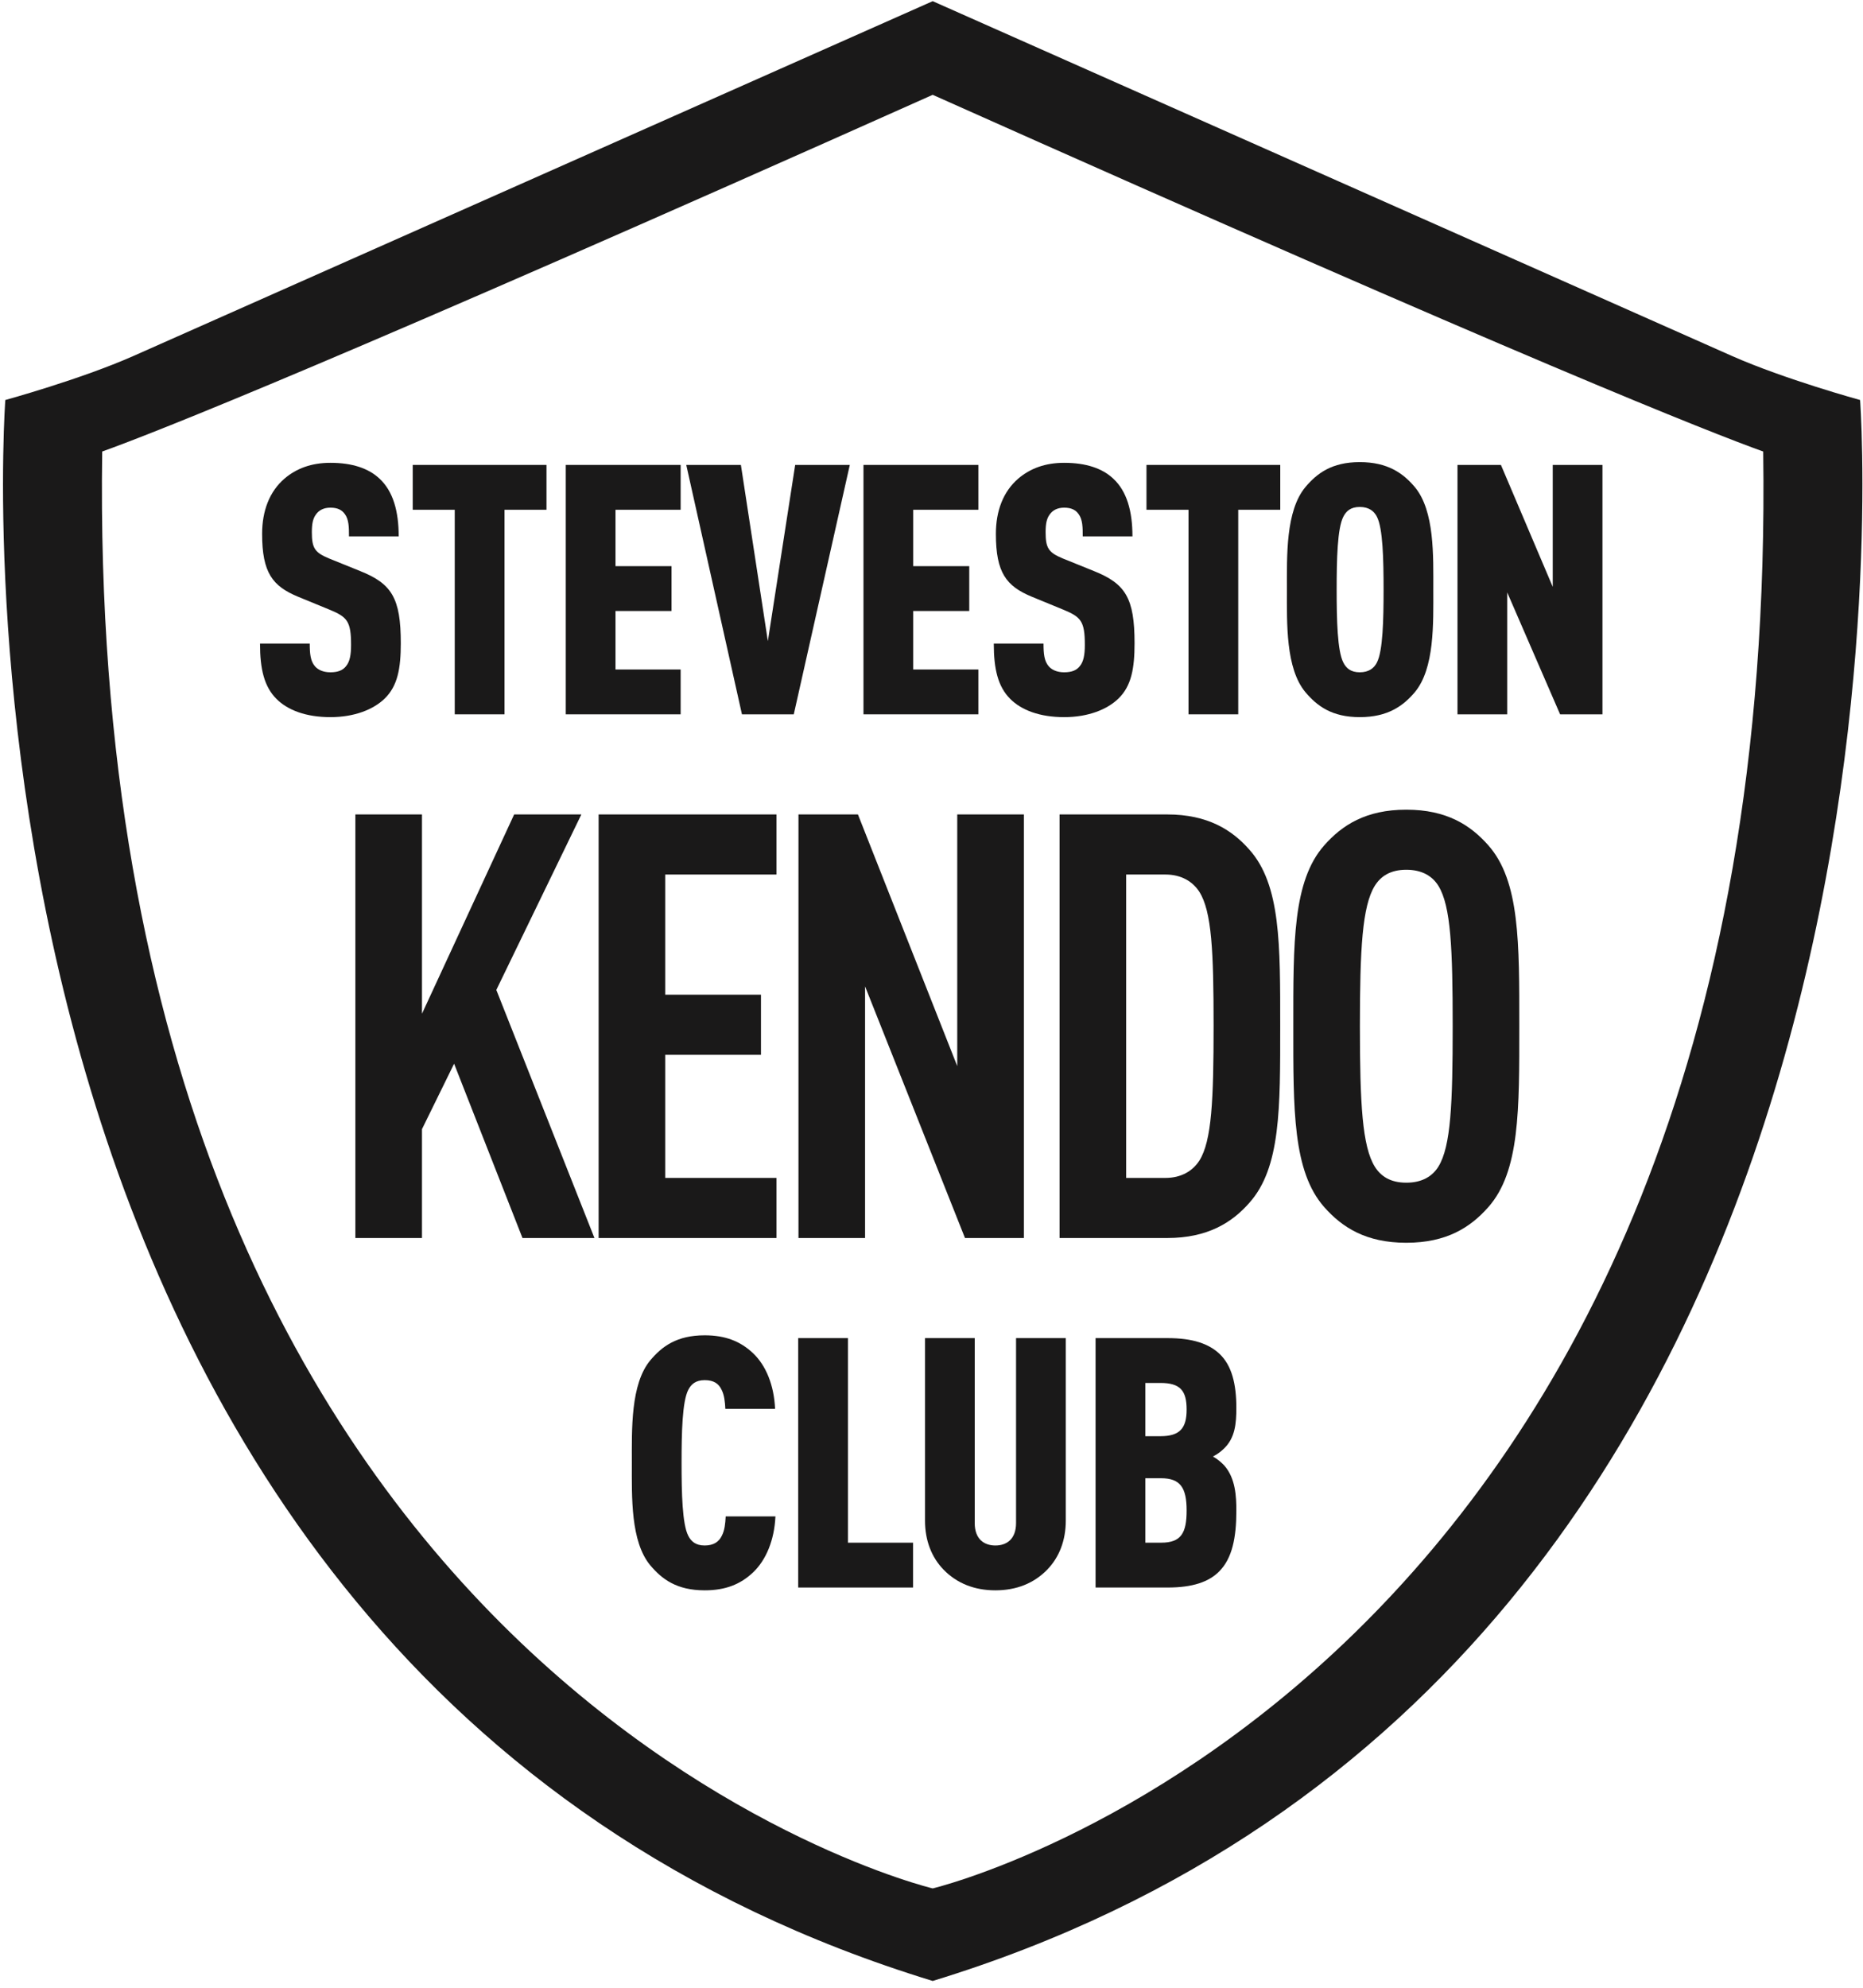
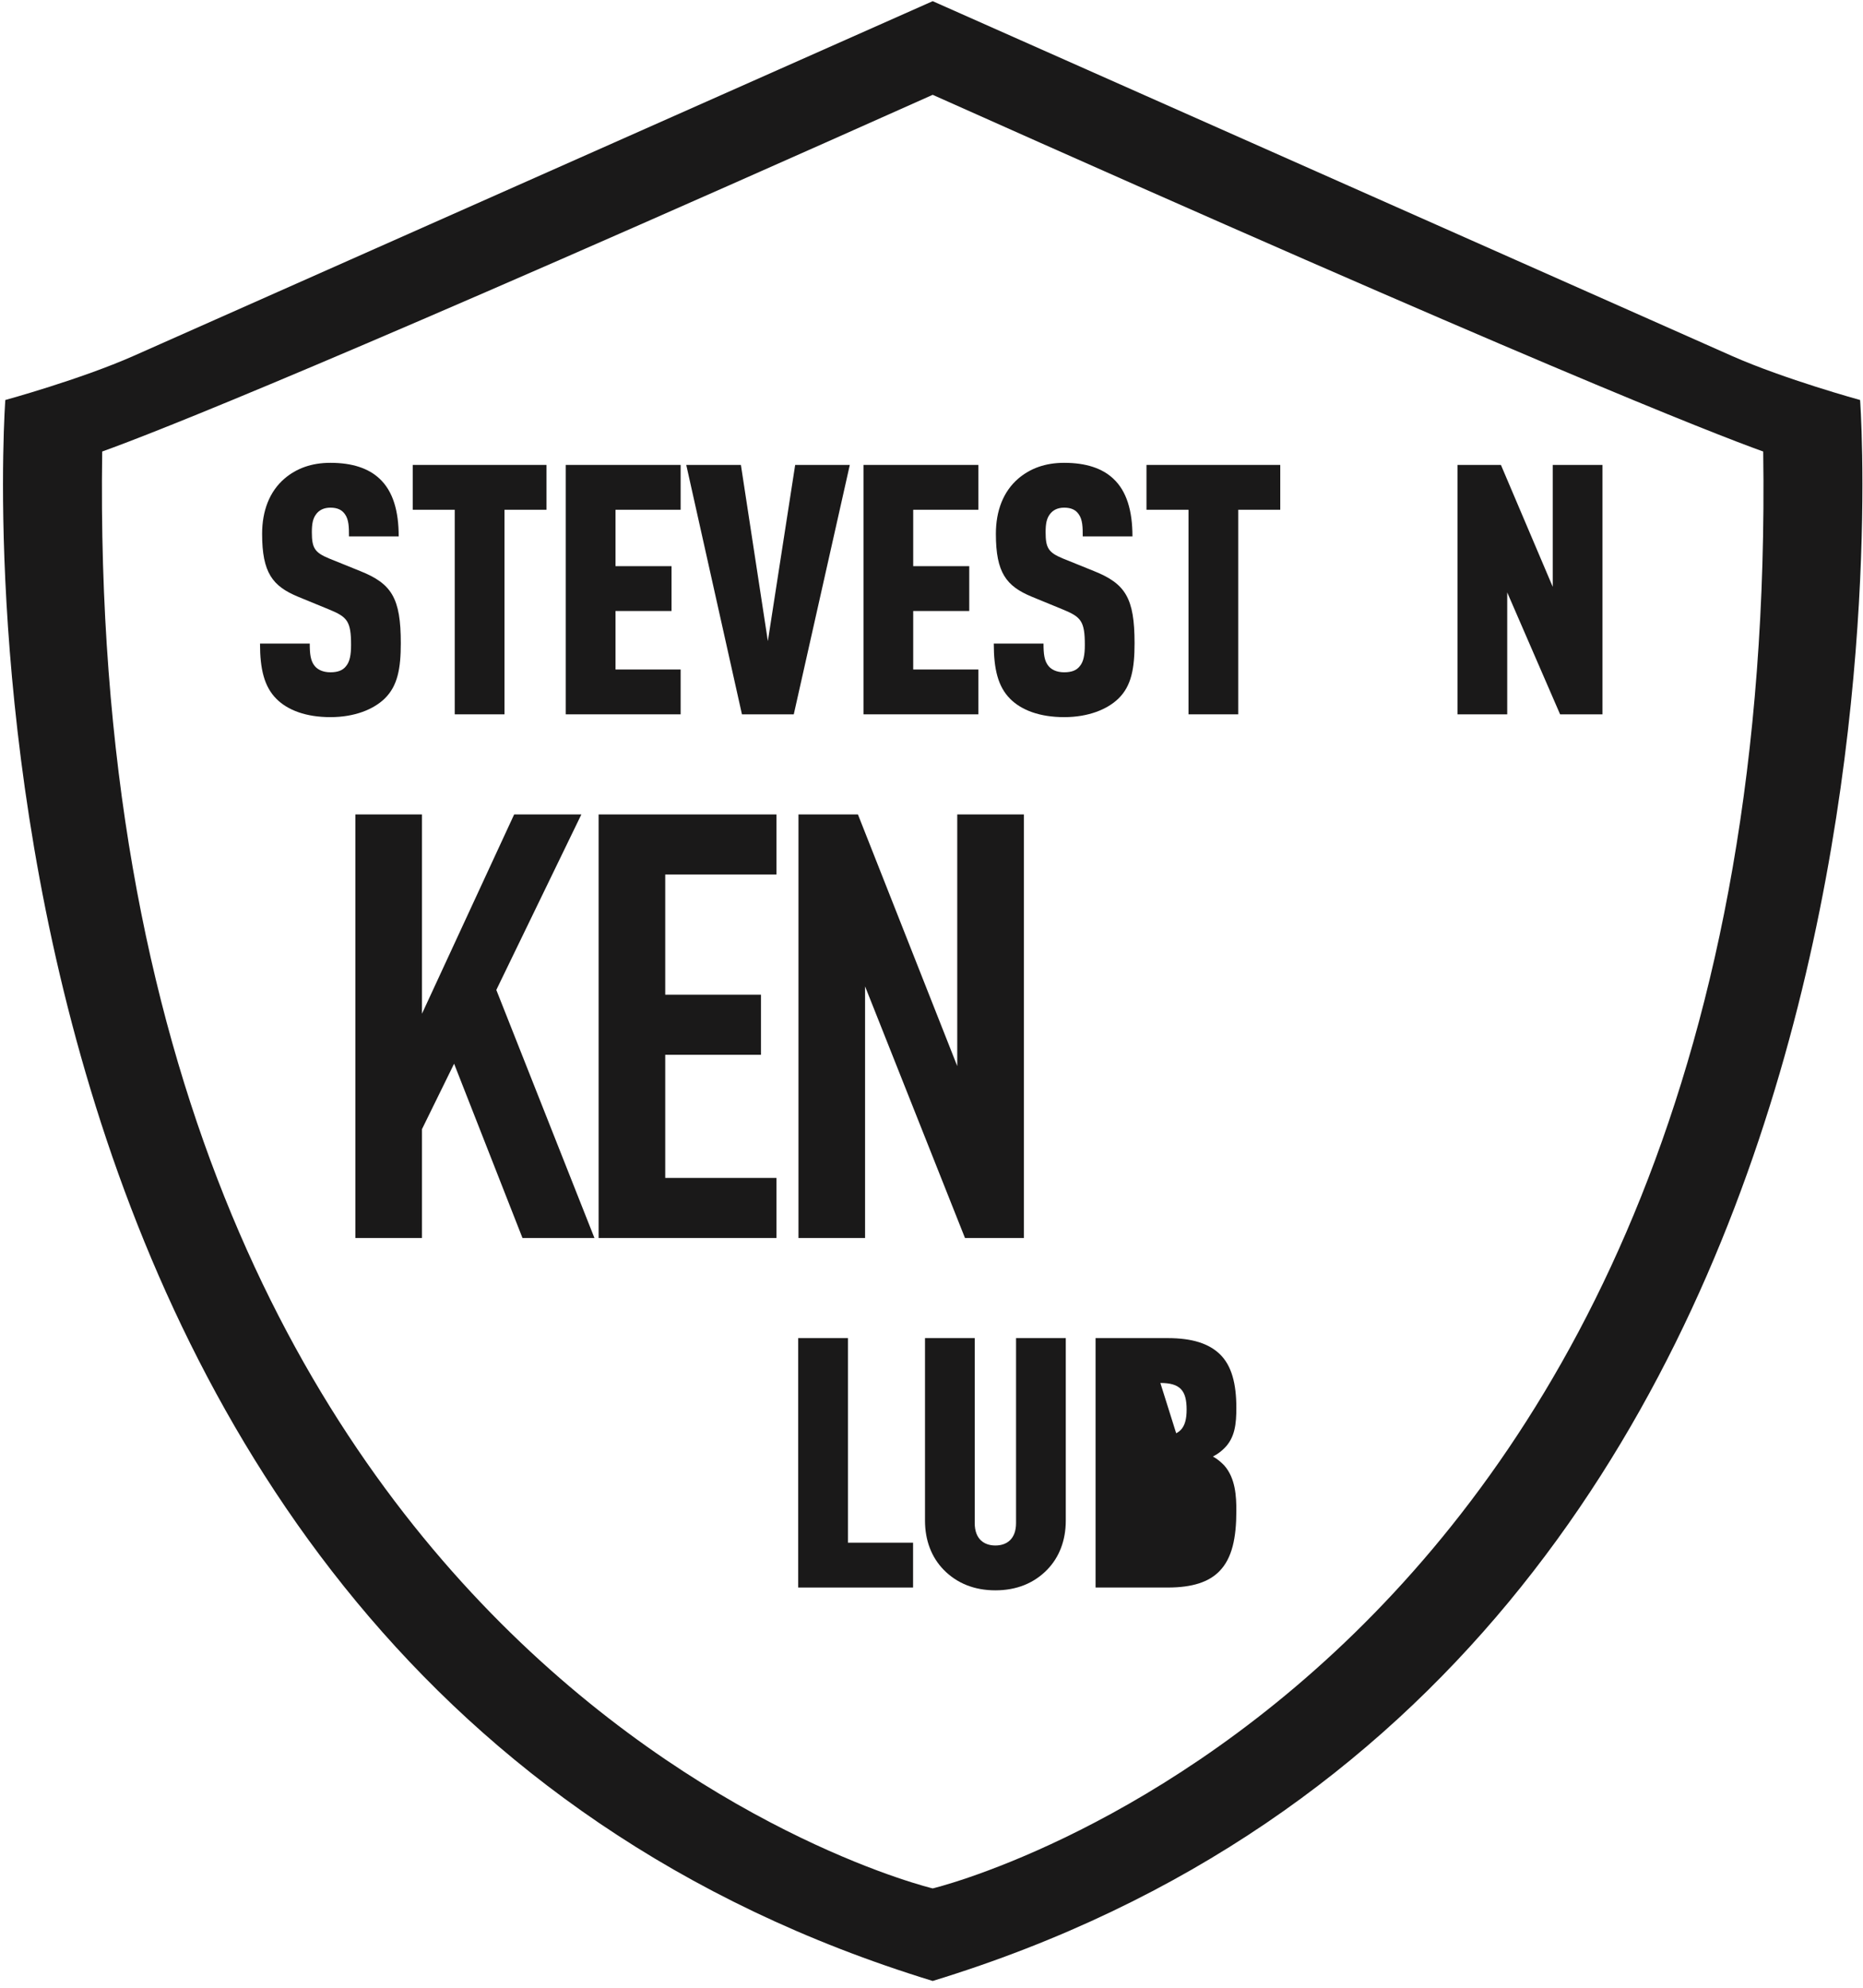
<svg xmlns="http://www.w3.org/2000/svg" width="240" height="256" viewBox="0 0 240 256" fill="none">
  <g clip-path="url(#clip0_1_2)">
    <path d="M49.557 89.968C48.114 91.367 45.678 92.359 42.565 92.359C39.407 92.359 37.06 91.457 35.616 90.013C34.037 88.434 33.496 86.178 33.496 82.885H39.903C39.903 84.193 39.993 85.141 40.579 85.817C40.94 86.224 41.572 86.584 42.565 86.584C43.557 86.584 44.189 86.314 44.595 85.772C45.046 85.231 45.226 84.374 45.226 83.066C45.226 79.998 44.73 79.456 42.428 78.509L38.368 76.84C35.121 75.486 33.767 73.772 33.767 68.764C33.767 65.786 34.714 63.305 36.654 61.635C38.189 60.327 40.128 59.606 42.565 59.606C45.407 59.606 47.482 60.327 48.88 61.635C50.64 63.26 51.362 65.831 51.362 69.08H44.956C44.956 67.952 44.956 66.914 44.414 66.192C44.053 65.696 43.512 65.381 42.565 65.381C41.662 65.381 41.075 65.741 40.714 66.238C40.309 66.779 40.174 67.456 40.174 68.538C40.174 70.569 40.535 71.155 42.384 71.922L46.399 73.546C50.46 75.171 51.633 77.02 51.633 82.84C51.633 86.088 51.226 88.344 49.557 89.968Z" fill="#1A1919" />
    <path d="M64.989 65.651V91.998H58.582V65.651H53.169V59.877H70.403V65.651H64.989Z" fill="#1A1919" />
    <path d="M72.885 91.998V59.877H87.684V65.651H79.292V72.915H86.511V78.689H79.292V86.224H87.684V91.998H72.885Z" fill="#1A1919" />
    <path d="M102.258 91.998H95.581L88.407 59.877H95.446L98.919 82.569L102.438 59.877H109.476L102.258 91.998Z" fill="#1A1919" />
    <path d="M111.237 91.998V59.877H126.036V65.651H117.643V72.915H124.863V78.689H117.643V86.224H126.036V91.998H111.237Z" fill="#1A1919" />
    <path d="M144.083 89.968C142.64 91.367 140.204 92.359 137.091 92.359C133.933 92.359 131.587 91.457 130.143 90.013C128.564 88.434 128.023 86.178 128.023 82.885H134.43C134.43 84.193 134.519 85.141 135.106 85.817C135.466 86.224 136.099 86.584 137.091 86.584C138.083 86.584 138.715 86.314 139.121 85.772C139.572 85.231 139.753 84.374 139.753 83.066C139.753 79.998 139.256 79.456 136.955 78.509L132.895 76.84C129.647 75.486 128.294 73.772 128.294 68.764C128.294 65.786 129.241 63.305 131.18 61.635C132.715 60.327 134.655 59.606 137.091 59.606C139.933 59.606 142.008 60.327 143.406 61.635C145.166 63.26 145.888 65.831 145.888 69.08H139.482C139.482 67.952 139.482 66.914 138.94 66.192C138.58 65.696 138.038 65.381 137.091 65.381C136.188 65.381 135.601 65.741 135.241 66.238C134.835 66.779 134.7 67.456 134.7 68.538C134.7 70.569 135.061 71.155 136.91 71.922L140.926 73.546C144.986 75.171 146.159 77.02 146.159 82.84C146.159 86.088 145.752 88.344 144.083 89.968Z" fill="#1A1919" />
    <path d="M159.515 65.651V91.998H153.108V65.651H147.695V59.877H164.929V65.651H159.515Z" fill="#1A1919" />
-     <path d="M182.255 89.156C180.766 90.915 178.781 92.359 175.172 92.359C171.562 92.359 169.669 90.915 168.178 89.156C165.608 86.088 165.787 80.269 165.787 75.937C165.787 71.606 165.608 65.786 168.178 62.718C169.669 60.959 171.562 59.516 175.172 59.516C178.781 59.516 180.766 60.959 182.255 62.718C184.826 65.786 184.646 71.606 184.646 75.937C184.646 80.269 184.826 86.088 182.255 89.156ZM177.382 66.553C177.021 65.831 176.344 65.29 175.172 65.29C173.999 65.29 173.413 65.831 173.052 66.553C172.284 68.042 172.194 72.057 172.194 75.937C172.194 79.817 172.284 83.833 173.052 85.321C173.413 86.043 173.999 86.584 175.172 86.584C176.344 86.584 177.021 86.043 177.382 85.321C178.15 83.833 178.239 79.817 178.239 75.937C178.239 72.057 178.15 68.042 177.382 66.553Z" fill="#1A1919" />
    <path d="M200.979 91.998L194.167 76.298V91.998H187.76V59.877H193.356L200.031 75.577V59.877H206.438V91.998H200.979Z" fill="#1A1919" />
-     <path d="M97.006 202.515C95.382 204.05 93.442 204.817 90.78 204.817C87.171 204.817 85.276 203.374 83.787 201.614C81.216 198.546 81.396 192.77 81.396 188.441C81.396 184.109 81.216 178.244 83.787 175.177C85.276 173.416 87.171 171.973 90.78 171.973C93.442 171.973 95.382 172.741 97.006 174.273C98.676 175.854 99.713 178.379 99.849 181.447H93.442C93.397 180.544 93.307 179.643 92.946 178.966C92.585 178.2 91.953 177.747 90.78 177.747C89.608 177.747 89.021 178.289 88.66 179.011C87.894 180.499 87.802 184.515 87.802 188.396C87.802 192.275 87.894 196.29 88.66 197.779C89.021 198.501 89.608 199.042 90.78 199.042C91.953 199.042 92.63 198.546 92.991 197.779C93.352 197.102 93.442 196.2 93.487 195.298H99.894C99.758 198.365 98.676 200.938 97.006 202.515Z" fill="#1A1919" />
    <path d="M102.828 204.456V172.334H109.235V198.681H117.626V204.456H102.828Z" fill="#1A1919" />
    <path d="M134.908 202.155C133.194 203.915 130.937 204.817 128.23 204.817C125.524 204.817 123.268 203.915 121.553 202.155C120.02 200.576 119.163 198.411 119.163 195.84V172.334H125.568V196.154C125.568 198.231 126.787 199.042 128.23 199.042C129.674 199.042 130.892 198.231 130.892 196.154V172.334H137.299V195.84C137.299 198.411 136.441 200.576 134.908 202.155Z" fill="#1A1919" />
-     <path d="M157.107 202.336C155.754 203.735 153.634 204.456 150.43 204.456H141.137V172.334H150.43C153.634 172.334 155.754 173.055 157.153 174.409C158.686 175.898 159.272 178.244 159.272 181.312C159.272 183.388 159.093 185.146 157.74 186.5C157.333 186.906 156.881 187.267 156.25 187.582C156.837 187.898 157.287 188.304 157.694 188.712C159.183 190.38 159.272 192.77 159.272 194.576C159.272 198.05 158.732 200.667 157.107 202.336ZM149.482 178.109H147.544V184.966H149.482C152.009 184.966 152.866 183.928 152.866 181.537C152.866 179.101 152.055 178.109 149.482 178.109ZM149.574 190.38H147.544V198.681H149.574C152.144 198.681 152.866 197.463 152.866 194.531C152.866 191.598 152.055 190.38 149.574 190.38Z" fill="#1A1919" />
+     <path d="M157.107 202.336C155.754 203.735 153.634 204.456 150.43 204.456H141.137V172.334H150.43C153.634 172.334 155.754 173.055 157.153 174.409C158.686 175.898 159.272 178.244 159.272 181.312C159.272 183.388 159.093 185.146 157.74 186.5C157.333 186.906 156.881 187.267 156.25 187.582C156.837 187.898 157.287 188.304 157.694 188.712C159.183 190.38 159.272 192.77 159.272 194.576C159.272 198.05 158.732 200.667 157.107 202.336ZH147.544V184.966H149.482C152.009 184.966 152.866 183.928 152.866 181.537C152.866 179.101 152.055 178.109 149.482 178.109ZM149.574 190.38H147.544V198.681H149.574C152.144 198.681 152.866 197.463 152.866 194.531C152.866 191.598 152.055 190.38 149.574 190.38Z" fill="#1A1919" />
    <path d="M67.309 159.442L58.499 136.993L54.361 145.422V159.442H45.78V104.891H54.361V130.557L66.236 104.891H74.894L63.938 127.493L76.58 159.442H67.309Z" fill="#1A1919" />
    <path d="M77.117 159.442V104.891H100.025V112.629H85.698V128.106H98.033V135.844H85.698V151.704H100.025V159.442H77.117Z" fill="#1A1919" />
    <path d="M124.314 159.442L111.442 127.033V159.442H102.862V104.891H110.523L123.317 137.299V104.891H131.899V159.442H124.314Z" fill="#1A1919" />
-     <path d="M160.937 154.921C158.715 157.451 155.575 159.442 150.364 159.442H136.497V104.891H150.364C155.575 104.891 158.715 106.883 160.937 109.411C164.998 113.932 164.922 121.67 164.922 132.166C164.922 142.663 164.998 150.402 160.937 154.921ZM154.502 114.851C153.659 113.548 152.204 112.629 150.134 112.629H145.077V151.704H150.134C152.204 151.704 153.659 150.784 154.502 149.482C156.111 146.953 156.341 141.591 156.341 132.09C156.341 122.59 156.111 117.379 154.502 114.851Z" fill="#1A1919" />
-     <path d="M191.738 155.458C189.439 158.062 186.374 160.054 181.164 160.054C175.955 160.054 172.89 158.062 170.591 155.458C166.53 150.86 166.607 142.893 166.607 132.166C166.607 121.44 166.53 113.472 170.591 108.875C172.89 106.27 175.955 104.278 181.164 104.278C186.374 104.278 189.439 106.27 191.738 108.875C195.799 113.472 195.722 121.44 195.722 132.166C195.722 142.893 195.799 150.86 191.738 155.458ZM185.301 114.085C184.536 112.859 183.233 112.016 181.164 112.016C179.096 112.016 177.871 112.859 177.104 114.085C175.494 116.69 175.188 122.206 175.188 132.166C175.188 142.126 175.494 147.643 177.104 150.247C177.871 151.474 179.096 152.317 181.164 152.317C183.233 152.317 184.536 151.474 185.301 150.247C186.911 147.643 187.141 142.126 187.141 132.166C187.141 122.206 186.911 116.69 185.301 114.085Z" fill="#1A1919" />
    <path d="M239.625 51.516C239.625 51.516 229.928 48.857 223.104 45.838L120.155 0.151L17.206 45.838C10.382 48.857 0.685 51.516 0.685 51.516C0.685 51.516 -11.518 214.831 120.155 255.126C251.827 214.831 239.625 51.516 239.625 51.516ZM120.155 243.207C120.155 243.207 10.866 217.155 13.166 58.151C20.03 55.686 43.498 46.45 120.155 12.212C196.813 46.45 220.281 55.686 227.145 58.151C229.445 217.155 120.155 243.207 120.155 243.207Z" fill="#1A1919" />
  </g>
  <defs>
    <clipPath id="clip0_1_2">
      <rect width="240" height="255.322" fill="white" />
    </clipPath>
  </defs>
</svg>